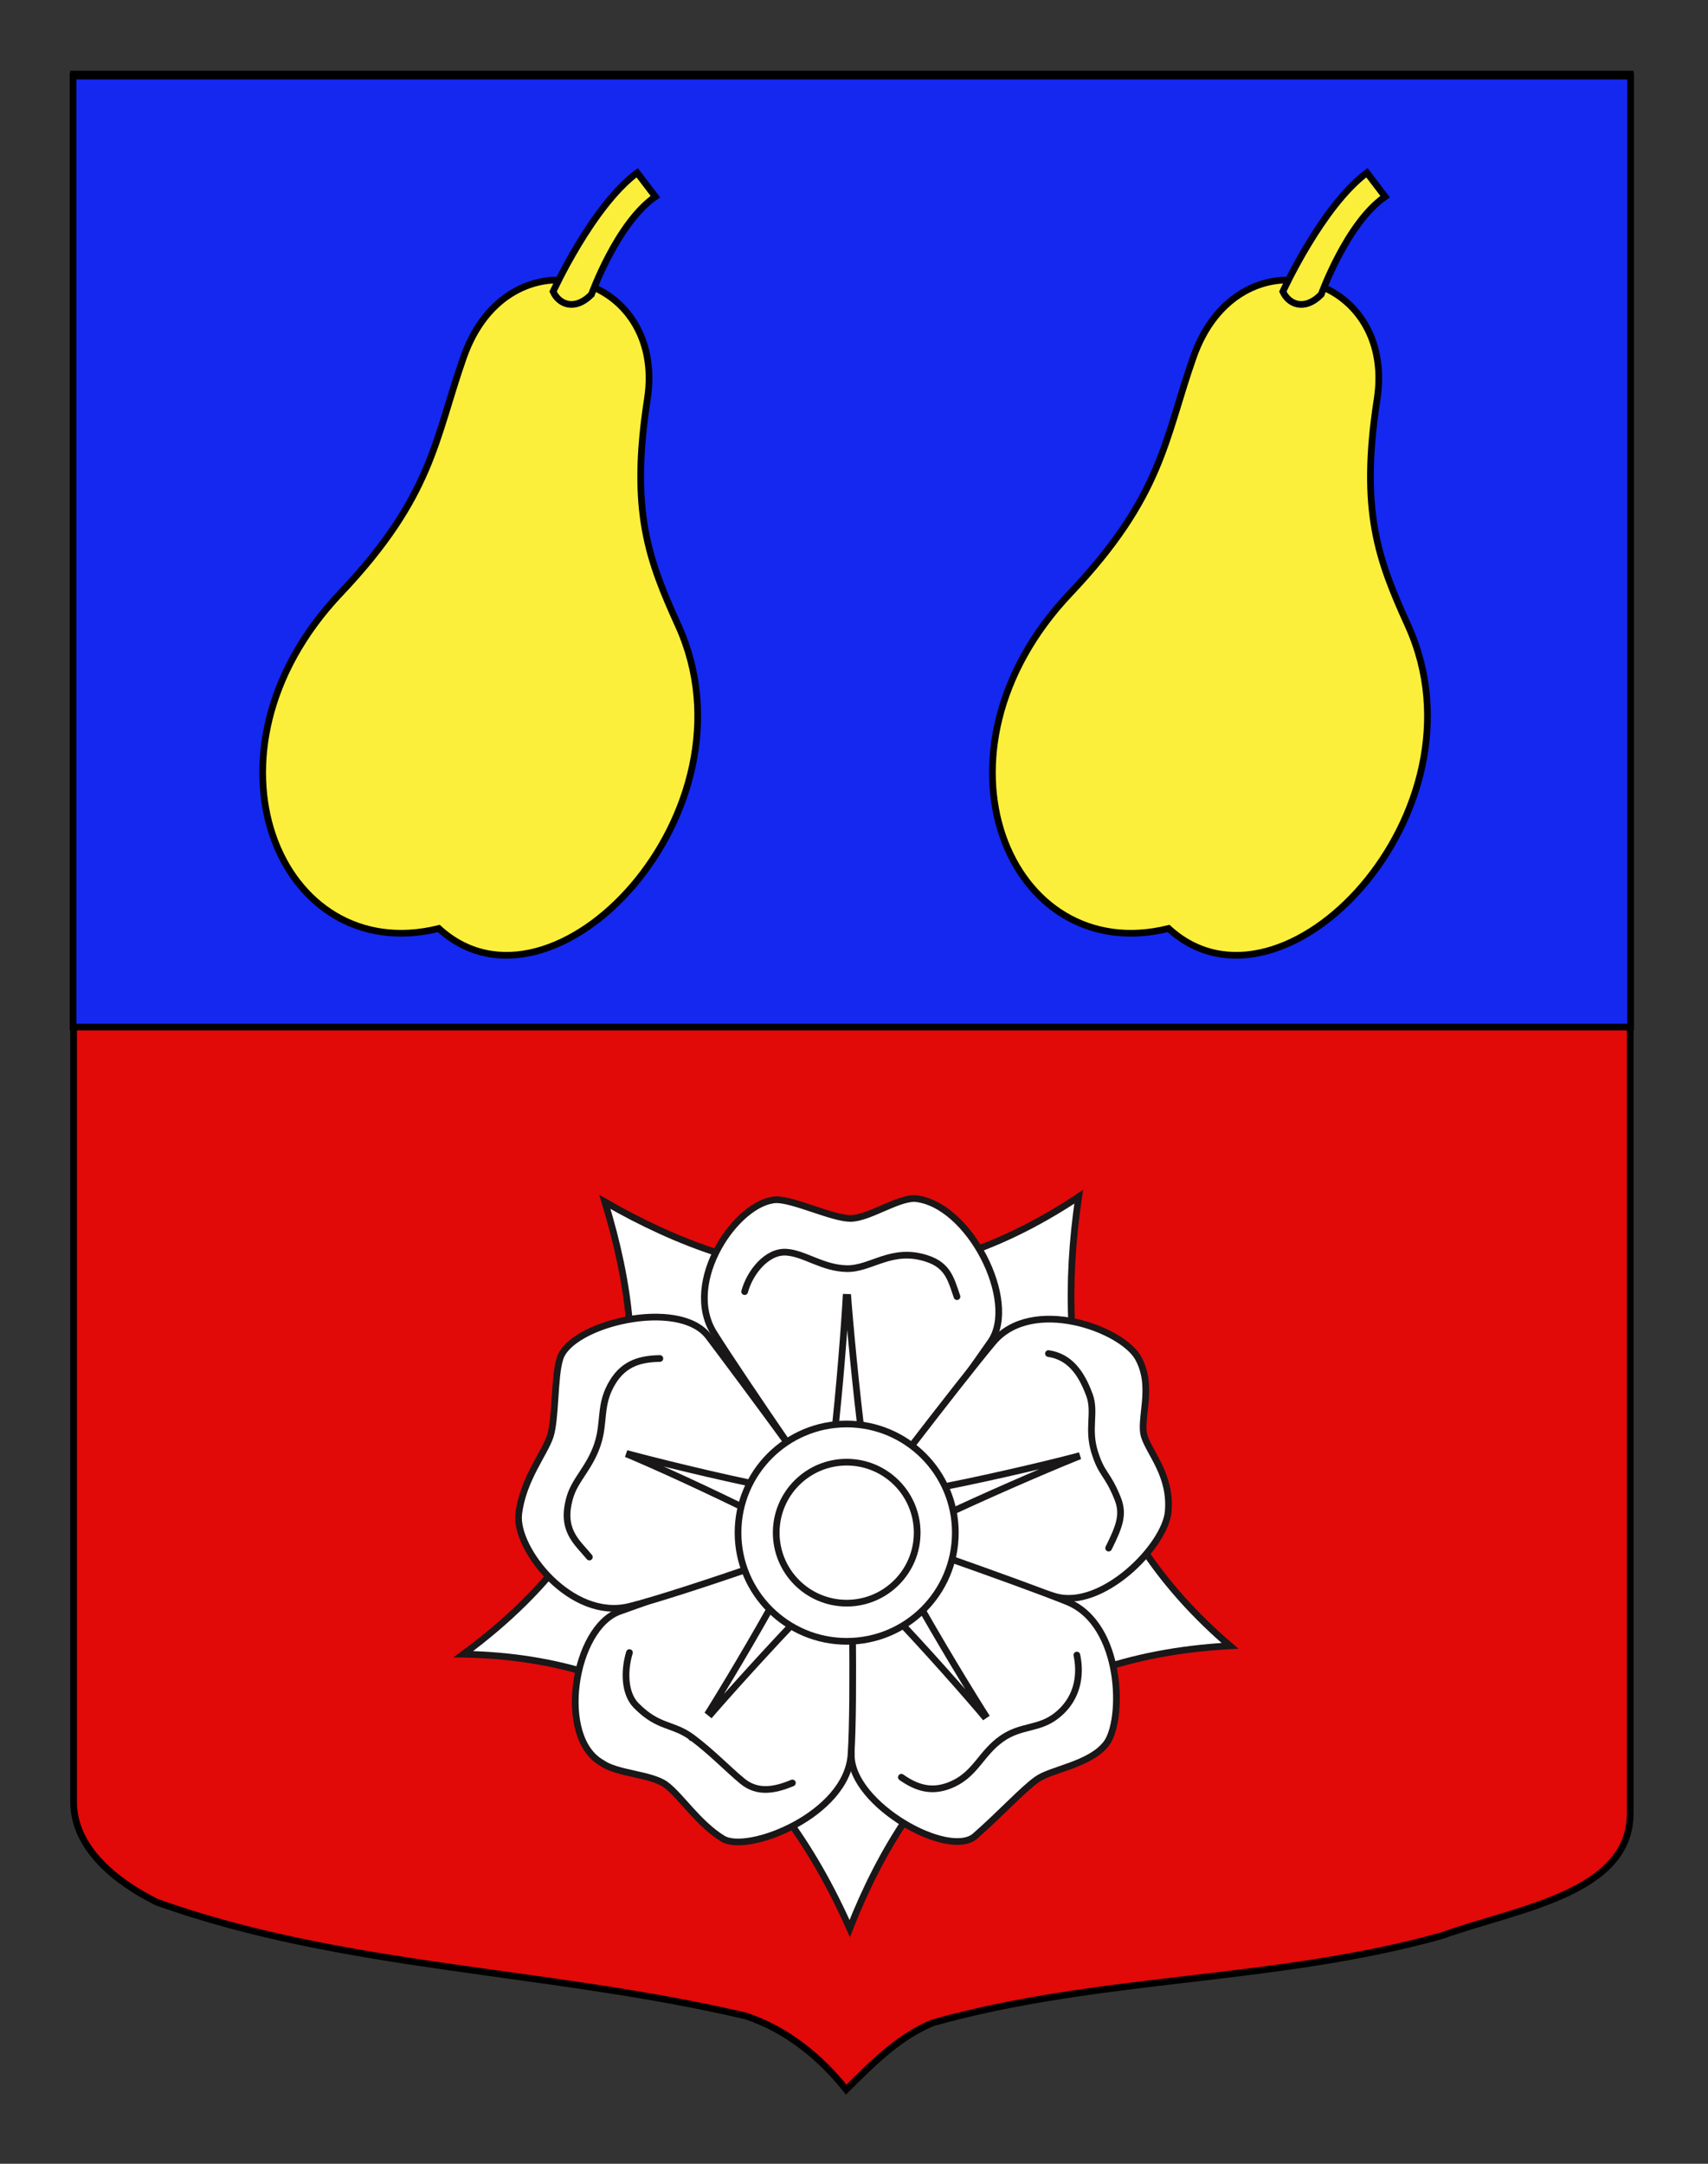
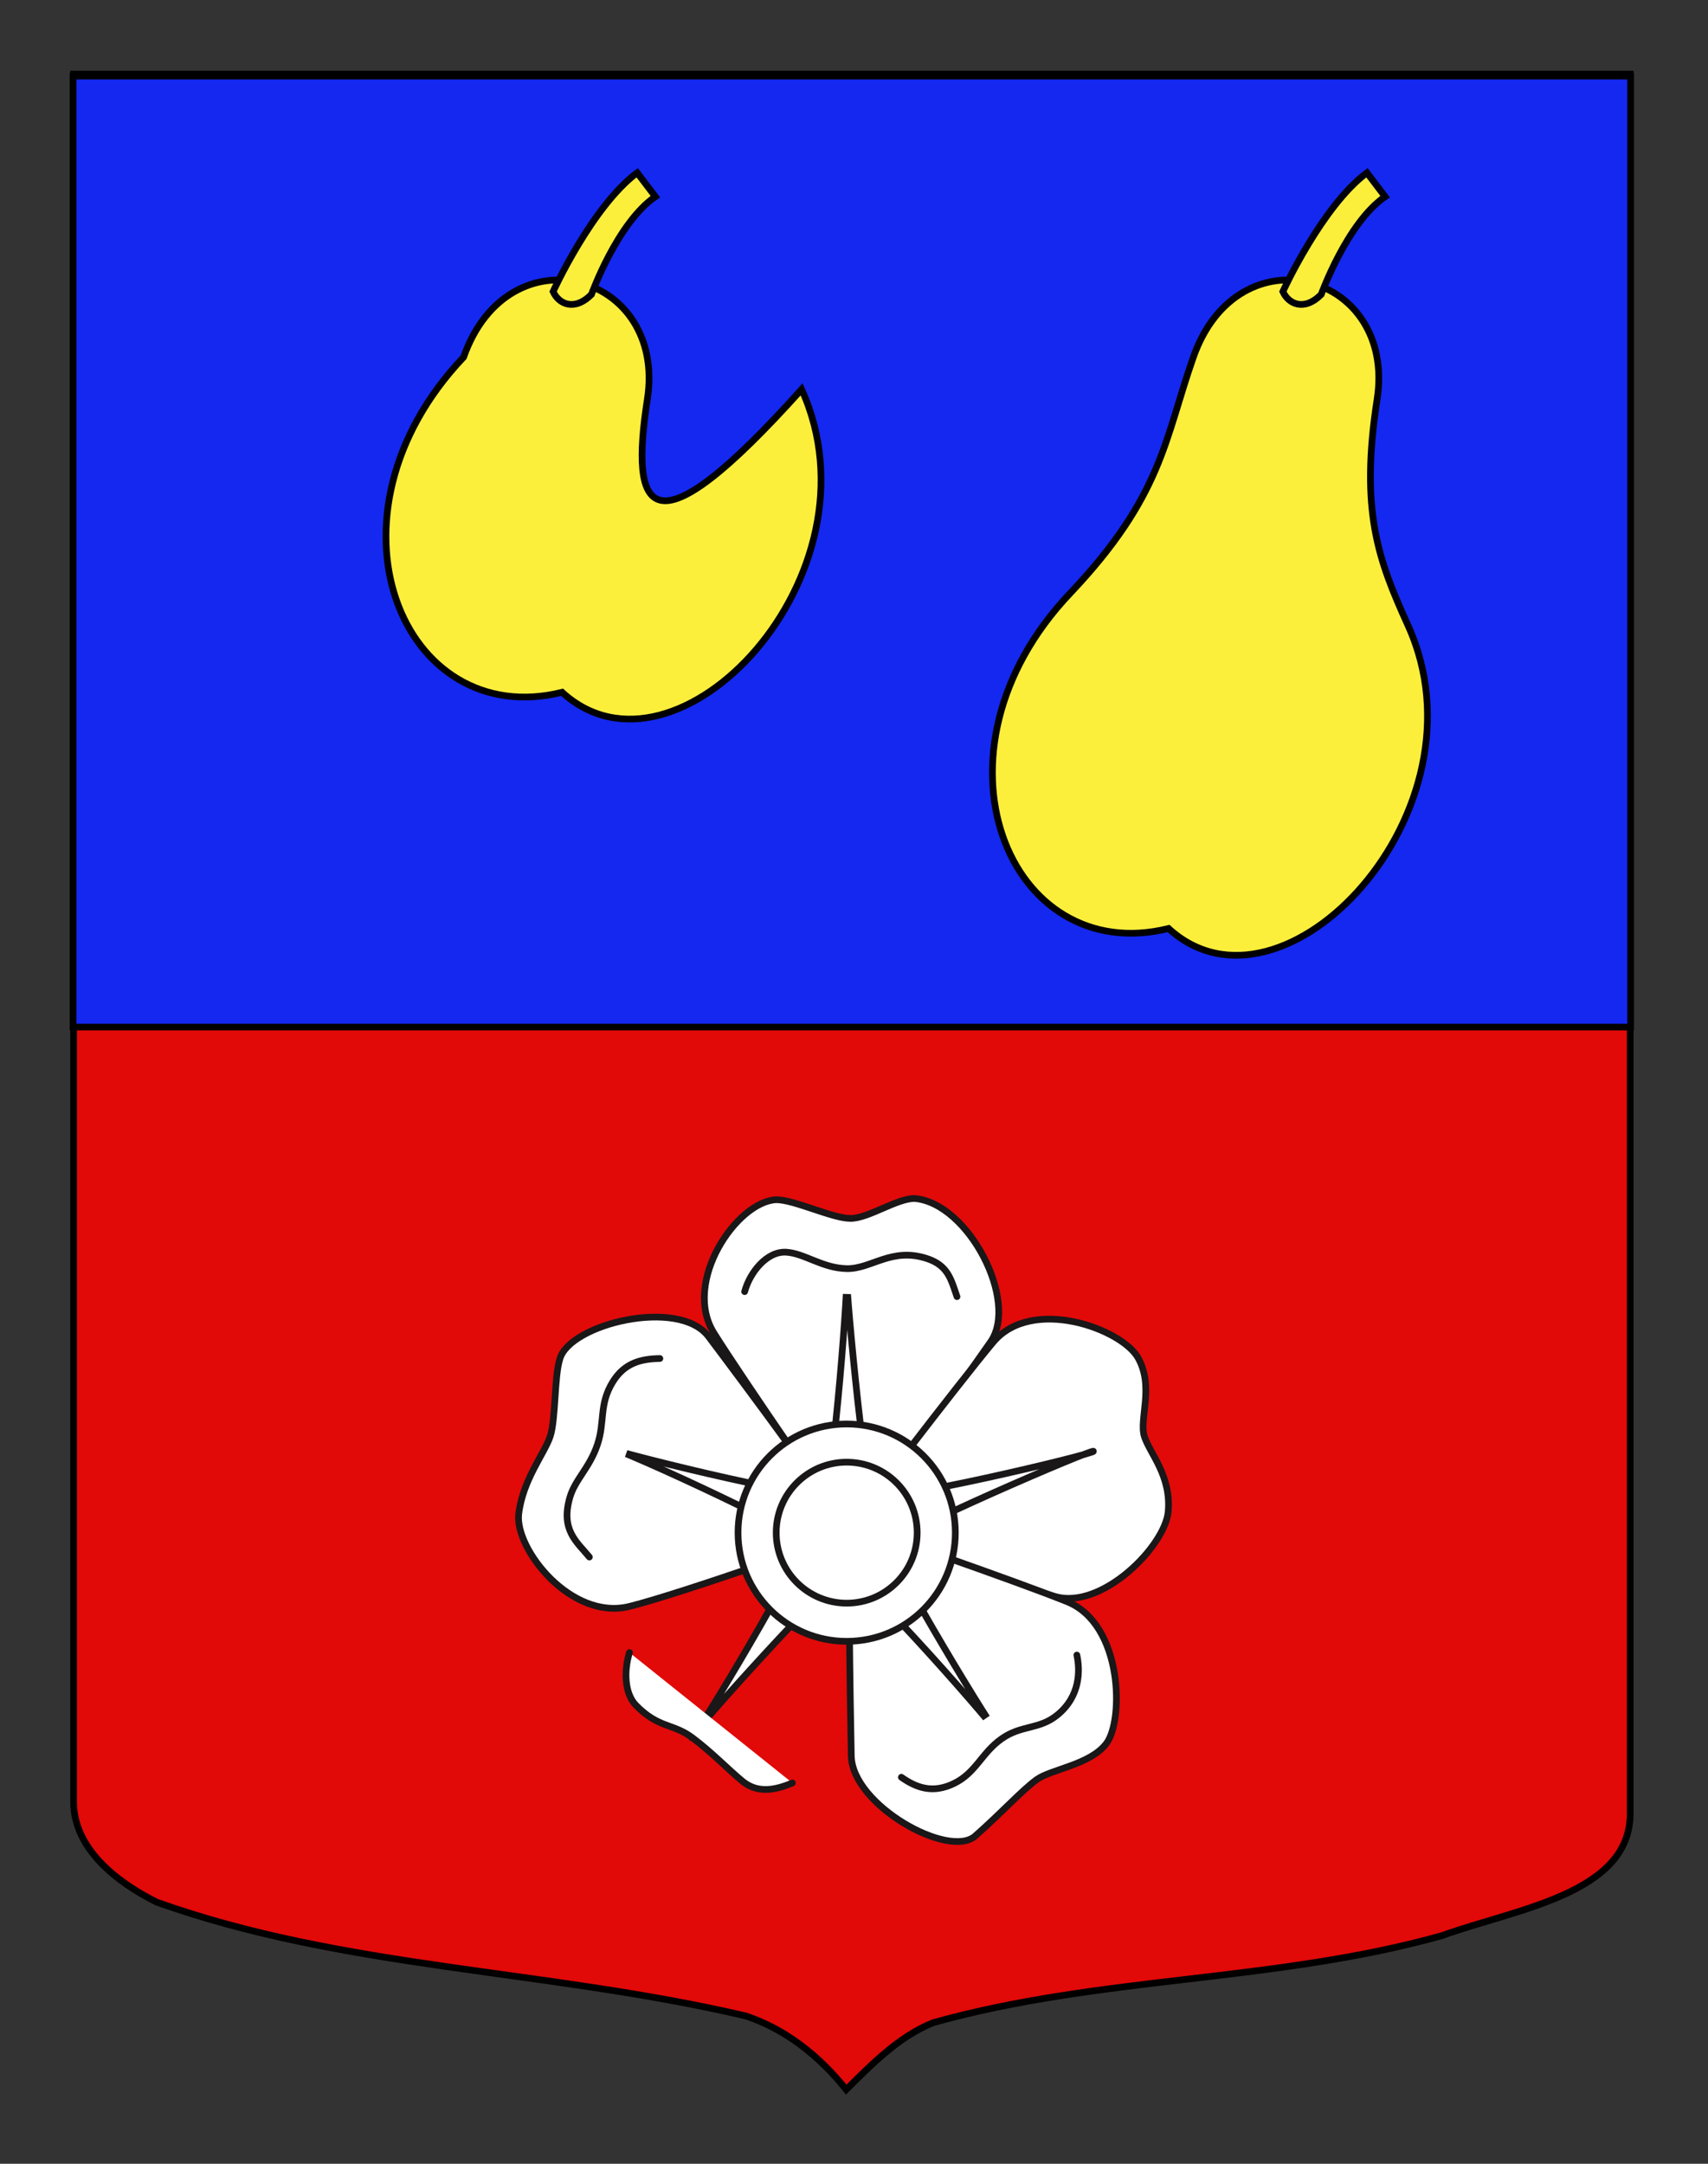
<svg xmlns="http://www.w3.org/2000/svg" version="1.1" x="0px" y="0px" width="255.118px" height="323.149px" viewBox="0 0 255.118 323.149" enable-background="new 0 0 255.118 323.149" xml:space="preserve">
  <rect x="0" y="0" width="255.118" height="323.149" fill="#333333" stroke="none" />
  <g id="Calque_2">
    <path fill="#E20909" stroke="#000000" d="M10.994,11.075c78,0,154.505,0,232.505,0c0,135.583,0,149.083,0,259.75   c0,12.043-17.099,14.25-28.1,18.25c-25,7-51,6-76,13c-5,2-9,6-13,10c-4-5-9-9-15-11c-30-7-60-7-88-17c-6-3-12.406-8-12.406-15   C10.994,245.533,10.994,147.45,10.994,11.075z" />
  </g>
  <g id="Calque_1">
    <rect x="10.91" y="11.366" fill="#1428F0" stroke="#000000" width="232.647" height="142.027" />
    <g id="Poire_1_">
-       <path id="path9162" fill="#FCEF3C" stroke="#000000" d="M96.692,59.64c2.94-18.979-20.728-25.415-27.445-6.302    c-4.324,12.305-4.598,20.692-18.418,35.277c-22.641,23.891-9.113,55.967,14.715,50.05c17.04,15.608,48.338-17.531,35.771-45.238    C96.876,83.638,94.107,76.338,96.692,59.64z" />
+       <path id="path9162" fill="#FCEF3C" stroke="#000000" d="M96.692,59.64c2.94-18.979-20.728-25.415-27.445-6.302    c-22.641,23.891-9.113,55.967,14.715,50.05c17.04,15.608,48.338-17.531,35.771-45.238    C96.876,83.638,94.107,76.338,96.692,59.64z" />
      <path id="path10049" fill="#FCEF3C" stroke="#00000A" d="M88.343,43.98c0,0,3.85-10.709,9.547-14.612l-2.718-3.572    c-6.757,5.032-12.557,17.751-12.557,17.751C83.432,45.352,85.725,46.578,88.343,43.98z" />
    </g>
    <g id="Poire">
      <path id="path9162_1_" fill="#FCEF3C" stroke="#000000" d="M205.693,59.64c2.94-18.979-20.729-25.415-27.445-6.302    c-4.323,12.305-4.598,20.692-18.418,35.277c-22.641,23.891-9.112,55.967,14.716,50.05c17.04,15.608,48.338-17.531,35.771-45.238    C205.877,83.638,203.108,76.338,205.693,59.64z" />
      <path id="path10049_1_" fill="#FCEF3C" stroke="#00000A" d="M197.344,43.98c0,0,3.851-10.709,9.547-14.612l-2.718-3.572    c-6.758,5.032-12.557,17.751-12.557,17.751C192.433,45.352,194.726,46.578,197.344,43.98z" />
    </g>
    <g id="Rose">
-       <path id="sepales" fill="#FFFFFF" stroke="#191718" stroke-linecap="round" d="M161.119,178.73    c-3.859,26.152,1.678,49.175,22.602,67.066c-30.799,1.669-47.357,18.225-56.8,42.22c-11.237-25.313-29.452-40.459-57.708-40.973    c27.463-20.246,28.486-43.429,21.136-67.543C112.653,192.32,135.904,195.509,161.119,178.73z" />
      <g id="g13210" transform="translate(0,32)">
        <path id="petale1" fill="#FFFFFF" stroke="#191718" stroke-linecap="round" d="M115.95,147.172c2.7,0,8.377,2.792,11.075,2.792     c2.699,0,6.888-2.978,9.587-2.978c8.101,0.696,15.571,15.373,11.354,21.405c-4.176,5.974-20.484,29.191-21.034,28.48     c-1.449-1.879-15.995-22.923-20.29-29.784C101.854,159.438,110.081,147.415,115.95,147.172z" />
        <path id="petale2" fill="#FFFFFF" stroke="#191718" stroke-linecap="round" d="M170.005,170.814     c2.427,4.366,0.094,9.167,0.928,11.732c0.834,2.568,4.012,5.822,3.561,11.177c-0.436,5.18-9.974,14.816-16.98,12.681     c-7.005-2.136-31.728-8.707-31.221-9.449c1.338-1.959,16.857-22.297,22.055-28.499     C154.144,161.536,167.578,166.448,170.005,170.814z" />
        <path id="petale3" fill="#FFFFFF" stroke="#191718" stroke-linecap="round" d="M165.236,228.41     c-2.487,3.2-8.221,3.787-10.404,5.373s-5.238,4.955-9.169,8.416s-18.375-4.608-18.508-11.968     c-0.133-7.286-0.682-34.704,0.181-34.45c2.275,0.666,24.553,8.398,32.059,11.424C167.767,210.579,167.869,225.021,165.236,228.41     z" />
-         <path id="petale4" fill="#FFFFFF" stroke="#191718" stroke-linecap="round" d="M107.985,242.607     c-3.696-2.247-6.362-6.488-8.545-8.074c-2.184-1.586-7.323-1.638-9.505-3.225c-6.828-3.751-4.286-20.275,2.672-22.677     c6.889-2.378,34.455-12.891,34.48-11.991c0.069,2.37,0.583,25.34,0.025,33.414C126.489,239.059,111.681,244.854,107.985,242.607z     " />
        <path id="petale5" fill="#FFFFFF" stroke="#191718" stroke-linecap="round" d="M77.477,194.127     c0.587-5.105,3.878-9.072,4.713-11.64c0.833-2.567,0.598-8.959,1.432-11.526c1.458-5.234,17.773-9.225,22.207-3.351     c4.39,5.817,21.79,29.157,20.943,29.461c-2.234,0.797-24.882,8.872-32.733,10.837C85.283,210.099,76.883,199.288,77.477,194.127z     " />
      </g>
      <path id="path2244" fill="#FFFFFF" stroke="#191718" stroke-linecap="round" stroke-linejoin="round" d="M89.614,215.823    c0,0.526,31.852,8.424,33.432,7.239c1.448-1.185,3.816-33.169,3.422-33.169c-0.395,0,2.633,32.114,3.817,33.432    c1.184,1.448,33.168-6.187,33.035-6.58c-0.131-0.396-29.746,12.371-30.404,13.951c-0.527,1.58,16.189,29.087,16.585,28.825    c0.395-0.264-21.06-24.745-23.034-24.613c-1.645,0-23.429,24.218-23.165,24.613c0.395,0.262,17.242-27.773,16.584-29.352    c-0.527-1.579-29.746-15.005-30.009-14.345h-0.263V215.823L89.614,215.823z" />
      <path id="coeur" fill="#FFFFFF" stroke="#191718" d="M142.695,228.897c0,8.963-7.266,16.229-16.229,16.229    s-16.229-7.266-16.229-16.229s7.266-16.229,16.229-16.229S142.695,219.935,142.695,228.897z" />
      <path id="path3105" fill="#FFFFFF" stroke="#191718" stroke-linecap="round" d="M111.227,192.898    c0.758-2.842,3.302-6.064,6.209-5.889c2.731,0.166,5.424,2.403,9.072,2.456c3.649,0.054,6.663-3.237,11.94-1.509    c3.135,1.026,3.585,3.051,4.494,5.691" />
-       <path id="path1348" fill="#FFFFFF" stroke="#191718" stroke-linecap="round" d="M156.606,202.147    c3.08,0.466,4.865,2.746,6.13,6.215c0.938,2.571-0.318,4.982,0.758,8.47c1.078,3.486,1.873,3.076,3.42,6.898    c0.955,2.355,0.377,4.064-1.323,7.475" />
      <path id="path1350" fill="#FFFFFF" stroke="#191718" stroke-linecap="round" d="M160.847,247.173    c0.492,2.27,0.54,6.144-2.92,8.955c-2.736,2.224-5.339,1.449-8.322,3.551s-3.837,5.093-7.111,6.674    c-3.156,1.525-5.572,0.677-7.862-0.927" />
      <path id="path1352" fill="#FFFFFF" stroke="#191718" stroke-linecap="round" d="M118.359,266.275    c-2.668,1.115-5.233,1.576-7.481-0.276c-2.112-1.738-4.535-4.286-7.456-6.474c-2.92-2.188-5.016-1.377-8.403-4.819    c-1.784-1.812-1.817-5.232-1.001-7.903" />
      <path id="path1354" fill="#FFFFFF" stroke="#191718" stroke-linecap="round" d="M88.034,232.539    c-1.845-2.252-4.36-4.014-2.899-8.963c0.775-2.623,2.905-4.331,4.083-7.784c1.178-3.455,0.209-6.02,2.321-9.43    c1.751-2.83,4.23-3.426,7.024-3.474" />
      <path id="path6793" fill="#FFFFFF" stroke="#191718" stroke-linecap="round" stroke-linejoin="round" d="M136.996,228.897    c0,5.815-4.714,10.529-10.529,10.529c-5.814,0-10.528-4.714-10.528-10.529s4.714-10.528,10.528-10.528    S136.996,223.083,136.996,228.897z" />
    </g>
  </g>
</svg>